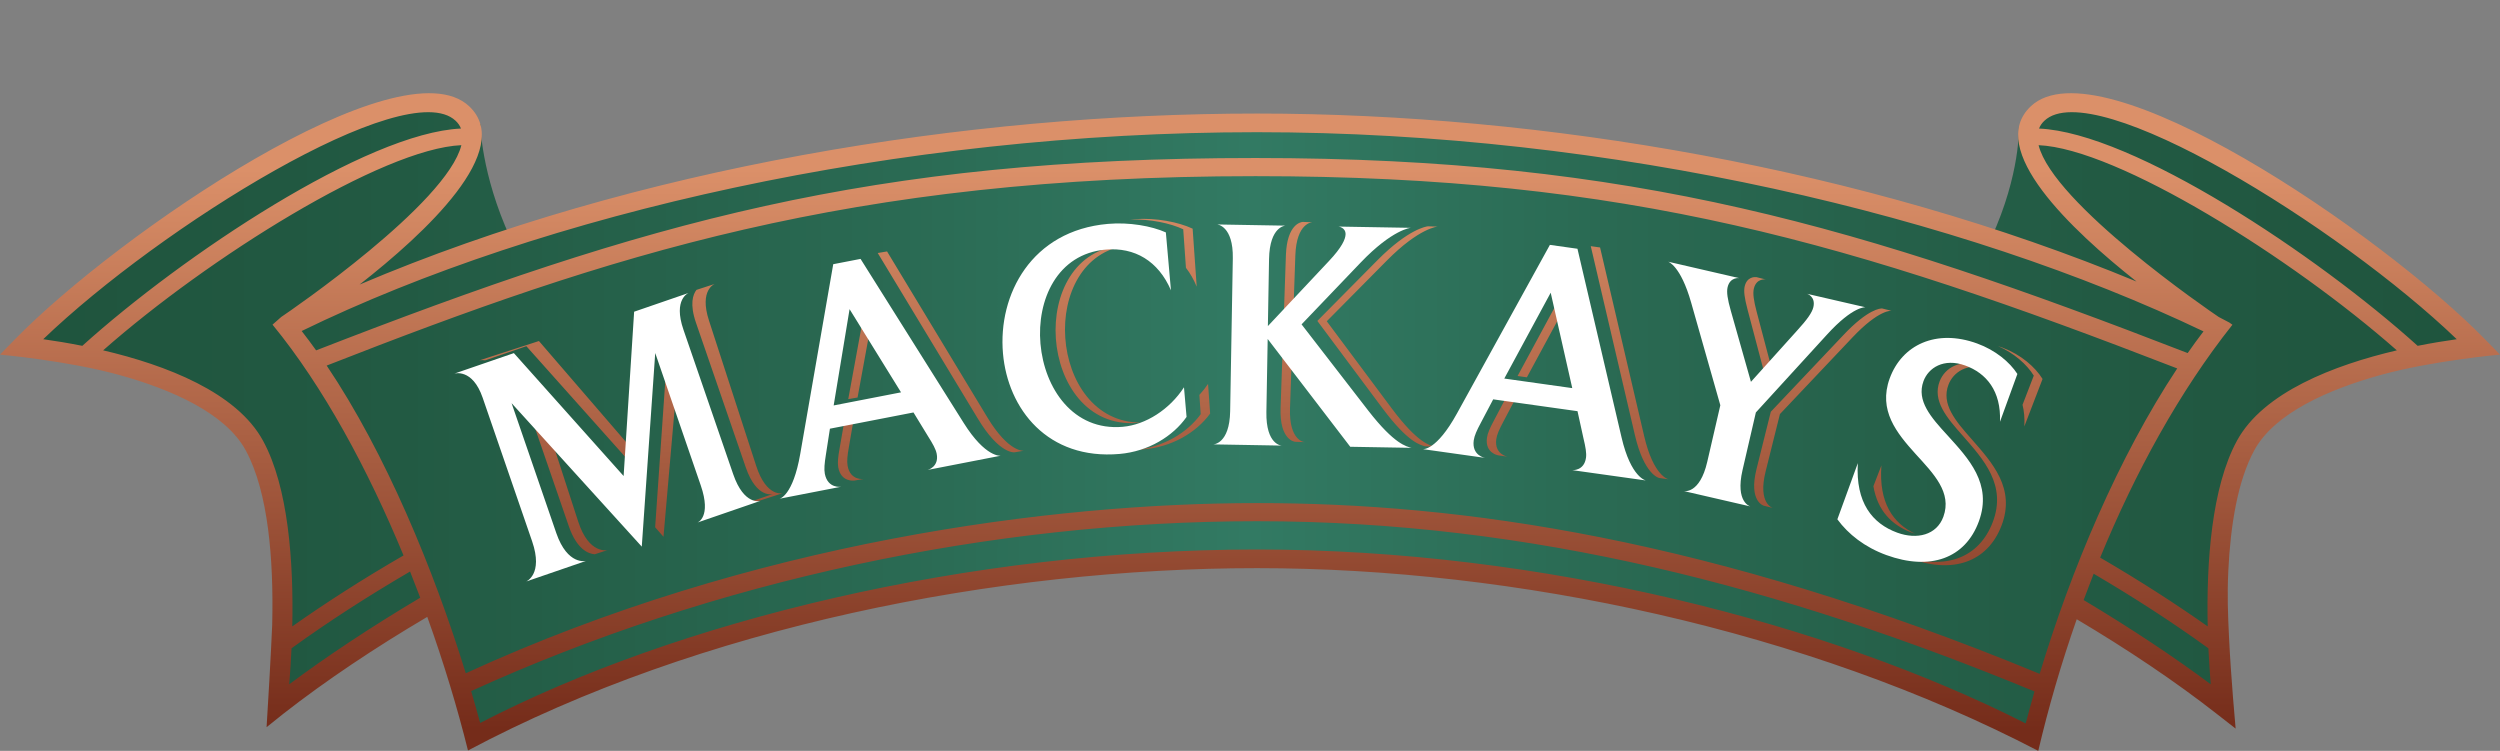
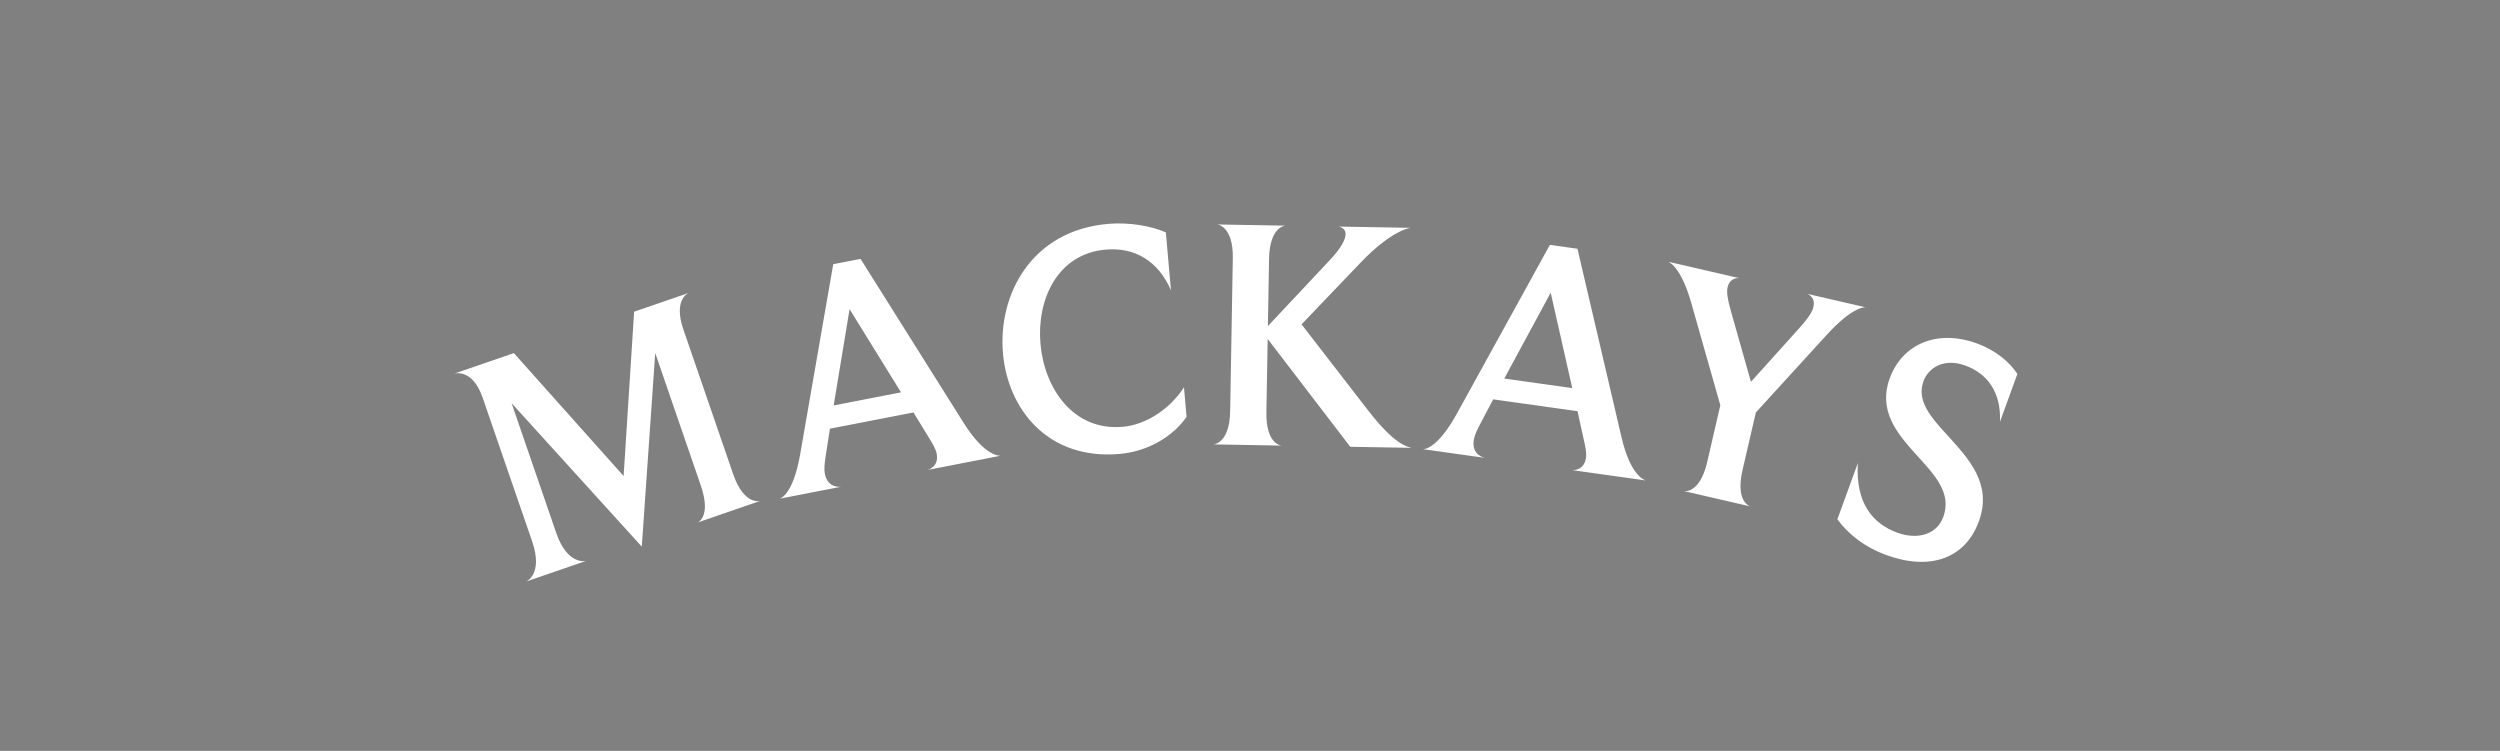
<svg xmlns="http://www.w3.org/2000/svg" version="1.1" id="Layer_1_copy" x="0px" y="0px" width="205px" height="61.572px" viewBox="0 0 205 61.572" enable-background="new 0 0 205 61.572" xml:space="preserve">
  <rect x="0" y="0" width="205" height="61.572" fill="#808080" stroke="none" />
  <linearGradient id="Green_1_" gradientUnits="userSpaceOnUse" x1="1.778" y1="34.432" x2="203.219" y2="34.432">
    <stop offset="0" style="stop-color:#1F543D" />
    <stop offset="0.155" style="stop-color:#225A43" />
    <stop offset="0.357" style="stop-color:#2A6A53" />
    <stop offset="0.5" style="stop-color:#327A63" />
    <stop offset="0.643" style="stop-color:#2A6A53" />
    <stop offset="0.845" style="stop-color:#225A43" />
    <stop offset="1" style="stop-color:#1F543D" />
  </linearGradient>
-   <path id="Green" fill="url(#Green_1_)" d="M167.083,9.307c-0.033,0.032-0.063,0.065-0.093,0.098c-0.496,0.464-1.444,1.05-1.444,1.05  s0.145,3.785-2.251,9.042c-17.68-5.781-38.645-9.42-60.214-9.42c-22.045,0-43.328,3.543-61.233,9.434  c-2.42-5.285-2.457-9.327-2.457-9.327s-0.89-0.323-1.393-0.788c-0.028-0.03-0.054-0.06-0.084-0.088  c-4.929-4.635-27.248,10.02-36.136,19.114c0,0,15.413,1.371,19.078,8.106c3.664,6.737,1.871,21.367,1.871,21.367  c3.471-2.717,7.939-5.726,12.682-8.502c2.295,6.284,3.469,11.014,3.469,11.014c16.073-8.553,40.194-14.581,64.203-14.581  c23.676,0,47.504,6.271,63.535,14.616c0,0,1.079-4.596,3.334-10.835c4.609,2.716,8.938,5.641,12.323,8.288  c0,0-1.797-14.63,1.866-21.367c3.668-6.735,19.079-8.106,19.079-8.106C194.33,19.327,172.013,4.672,167.083,9.307z" />
  <linearGradient id="Copper_Foil_1_" gradientUnits="userSpaceOnUse" x1="102.5" y1="59.8" x2="102.5" y2="13.86">
    <stop offset="0" style="stop-color:#752C1A" />
    <stop offset="1" style="stop-color:#DB9069" />
  </linearGradient>
-   <path id="Copper_Foil" fill="url(#Copper_Foil_1_)" d="M156.688,43.646c-1.57-0.604-2.733-1.778-3.069-3.778l0.658-1.706  c-0.233,3.043,0.945,4.762,2.771,5.605L156.688,43.646z M47.418,42.784l-2.73-8.4l-1.717-1.891l3.671,10.656  c0.666,1.933,1.635,2.265,2.127,2.301l1.051-0.342C49.82,45.108,48.296,45.489,47.418,42.784z M39.27,29.564  c0,0,0.211-0.064,0.516-0.014l3.375-1.163l9,10.081l0.076-1.175l-8.044-9.329L39.27,29.564z M71.564,25.803l-0.563-0.949  l-1.445,7.874l0.764-0.131L71.564,25.803z M97.247,21.96c0.343,0.44,0.641,0.957,0.883,1.548l-0.334-4.757  c-1.154-0.543-2.989-0.904-4.738-0.782L92.694,18c1.62-0.046,3.264,0.3,4.331,0.802L97.247,21.96z M62.012,38.213l-3.876-11.929  c-0.82-2.525,0.478-3.003,0.478-3.003l-1.501,0.488c-0.295,0.376-0.572,1.16-0.043,2.695l4.083,11.86  c0.892,2.587,2.214,2.188,2.214,2.188l-4.082,1.406c-0.144,0.158-0.273,0.203-0.273,0.203l5.175-1.683  C64.187,40.439,62.859,40.815,62.012,38.213z M164.236,28.519l-0.403-0.142c1.333,0.585,2.367,1.505,2.937,2.423l-0.923,2.396  c0.131,0.521,0.187,1.112,0.148,1.774l1.495-3.895C166.876,30.084,165.722,29.09,164.236,28.519z M182.781,52.271  c-0.092-1.922-0.154-3.452-0.061-5.416c0-0.019,0-0.036,0-0.057h0.002c0.183-3.784,0.781-7.396,2.134-9.881  c1.652-3.036,6.088-4.996,10.414-6.185c4.237-1.165,9.729-1.654,9.729-1.654l-1.198-1.226c-8.564-8.762-31.634-24.443-37.274-19.138  c-3.715,3.492,3.31,10.135,8.671,14.373c-22.349-9.265-48.644-13.776-72.117-13.776c-23.817,0-50.94,4.391-73.596,14.024  c5.395-4.223,12.772-11.061,8.987-14.621C32.83,3.41,9.76,19.091,1.196,27.853L0,29.079c0,0,5.491,0.49,9.727,1.654  c4.327,1.189,8.763,3.148,10.417,6.185c1.872,3.439,2.301,9.03,2.177,14.258l0.002-0.001c0,0-0.111,2.794-0.463,8.455l1.366-1.095  c3.513-2.747,7.586-5.462,11.81-7.951c1.348,3.744,2.471,7.466,3.339,10.956c19.04-10.132,43.39-14.952,64.707-14.952  c21.238,0,45.075,5.105,64.056,14.984c0.825-3.526,1.882-7.167,3.154-10.794c4.108,2.437,8.061,5.081,11.479,7.757l1.551,1.21  C183.321,59.745,182.938,55.567,182.781,52.271z M167.642,9.9c4.042-3.802,24.213,8.693,33.811,17.916  c-0.974,0.136-2.062,0.315-3.205,0.542c-8.253-7.445-23.325-17.475-31.048-17.817C167.292,10.307,167.437,10.092,167.642,9.9z   M103.081,10.84c29.148,0,57.888,6.899,77.606,16.334c-0.44,0.576-0.874,1.169-1.297,1.778  c-26.726-10.353-45.387-15.995-76.435-15.995c-31.649,0-49.93,5.235-77.033,15.773c-0.388-0.545-0.785-1.074-1.185-1.587  C44.505,17.512,73.562,10.84,103.081,10.84z M3.544,27.815C13.146,18.593,33.317,6.098,37.357,9.9  c0.206,0.192,0.352,0.407,0.444,0.641C30.076,10.883,15.002,20.913,6.75,28.358C5.606,28.13,4.521,27.952,3.544,27.815z   M21.569,36.14c-2.157-3.968-7.946-6.201-13.111-7.412c8.608-7.59,22.916-16.546,29.375-16.824  c-1.193,4.796-14.021,13.59-14.773,14.088l-0.713,0.629c4.163,5.076,7.825,11.867,10.743,18.925  c-3.322,1.917-6.458,3.938-9.123,5.818C24.082,46.078,23.644,39.946,21.569,36.14z M23.717,56.112  c0.075-0.914,0.141-1.906,0.188-2.951c3.011-2.183,6.326-4.314,9.721-6.296c0.285,0.715,0.564,1.431,0.833,2.147  C30.468,51.379,26.684,53.893,23.717,56.112z M166.109,59.322c-16.127-8.184-39.655-14.263-63.028-14.263  c-23.695,0-47.518,5.844-63.707,14.223c-0.233-0.854-0.479-1.727-0.74-2.613c19.867-9.065,42.738-13.93,64.443-13.93  c22.483,0,43.144,5.452,63.75,13.96C166.571,57.583,166.334,58.46,166.109,59.322z M167.252,55.255  c-27.042-11.17-47.542-14.002-64.175-14.002c-16.798,0-41.363,3.155-64.883,13.954c-2.627-8.5-6.56-18.023-11.406-25.23  c23.126-9.053,42.82-15.532,76.168-15.532c30.521,0,49.046,5.484,75.576,15.767C173.703,37.507,169.819,46.741,167.252,55.255z   M170.858,49.203c0.267-0.721,0.54-1.44,0.822-2.157c3.29,1.931,6.491,4,9.409,6.115c0.05,1.045,0.116,2.037,0.191,2.951  C178.395,53.953,174.733,51.514,170.858,49.203z M181.032,51.365c-2.585-1.823-5.609-3.776-8.819-5.641  c2.852-6.939,6.49-13.609,10.846-19.095l-0.249-0.177l-0.874-0.459c-0.747-0.498-13.58-9.292-14.772-14.088  c6.462,0.277,20.768,9.234,29.376,16.824c-5.163,1.21-10.953,3.444-13.111,7.412C181.357,39.946,180.914,46.078,181.032,51.365z   M161.671,36.009c1.68,1.921,3.626,4.032,2.454,7.093c-1.166,3.035-4.071,4.009-7.639,2.64l-0.32-0.129  c3.386,1.146,6.114,0.134,7.235-2.786c1.175-3.06-0.773-5.171-2.451-7.093c-1.33-1.497-2.509-2.877-1.897-4.471  c0.419-1.087,1.697-1.902,3.459-1.227l0.36,0.155c-1.572-0.44-2.707,0.335-3.094,1.347  C159.164,33.131,160.344,34.512,161.671,36.009z M53.722,43.234l0.684,0.783l1.158-13.287l-0.811-2.352L53.722,43.234z M69.981,34.5  l6.115-1.082l-6.876,1.213l-0.376,2.156c-0.122,0.682-0.173,1.159-0.107,1.531c0.221,1.255,1.325,1.088,1.325,1.088l0.763-0.131  c0,0-1.103,0.167-1.323-1.087c-0.066-0.374-0.015-0.85,0.107-1.532L69.981,34.5z M124.441,30.832l0.763,0.108l3.286-6.076  l-0.245-1.075L124.441,30.832z M123.273,34.581l1.021-1.936l-0.766-0.108l-1.021,1.936c-0.329,0.611-0.525,1.048-0.576,1.423  c-0.178,1.262,0.923,1.443,0.923,1.443l0.766,0.109c0,0-1.102-0.183-0.924-1.444C122.749,35.629,122.946,35.192,123.273,34.581z   M117.884,18.584l-0.783-0.028c-0.14,0.014-1.61,0.216-4.15,2.781l-4.929,4.979l5.354,7.18c2.106,2.812,3.083,2.981,3.477,3.103  l0.774,0.028c-0.394-0.121-1.372-0.291-3.479-3.103l-5.353-7.18l4.927-4.978C116.394,18.667,117.884,18.584,117.884,18.584z   M155.101,25.485l-0.766-0.191c-0.133-0.006-1.146,0.026-3.186,2.191l-5.943,6.279l-1.174,4.706  c-0.661,2.655,0.594,2.997,0.594,2.997l0.749,0.188c0,0-1.257-0.34-0.594-2.996l1.173-4.705l5.943-6.28  C154.095,25.347,155.101,25.485,155.101,25.485z M145.394,30.663l-1.344-5.084c-0.254-0.957-0.329-1.535-0.231-1.928  c0.216-0.868,0.977-0.734,0.977-0.734l-0.77-0.192c-0.129-0.015-0.764-0.043-0.957,0.737c-0.1,0.394-0.022,0.971,0.231,1.927  l1.548,5.86L145.394,30.663z M134.823,35.766l-3.617-15.474l-0.763-0.107l3.614,15.473c0.768,3.309,1.997,3.537,1.997,3.537  l0.766,0.107C136.82,39.302,135.593,39.075,134.823,35.766z M80.958,34.215l-8.22-13.598l-0.764,0.13l8.22,13.599  c1.754,2.909,2.993,2.746,2.993,2.746l0.761-0.131C83.949,36.96,82.71,37.124,80.958,34.215z M87.353,27.71  c-0.248-3.509,1.399-7.127,5.12-7.599l-0.412,0.016c-3.974,0.277-5.734,4.012-5.481,7.634c0.256,3.648,2.552,7.208,6.631,6.923  l0.337-0.035C89.743,34.661,87.597,31.227,87.353,27.71z M98.348,32.382l0.11,1.583c-1.091,1.504-3.008,2.668-5.23,2.913  l0.459-0.023c2.357-0.165,4.401-1.368,5.544-2.941l-0.17-2.432C98.845,31.801,98.607,32.102,98.348,32.382z M105.781,33.477  l0.173-5.013l-0.738-1l-0.209,5.984c-0.095,2.708,1.206,2.78,1.206,2.78l0.773,0.028C106.986,36.257,105.686,36.185,105.781,33.477z   M105.445,20.913l-0.191,5.496l0.803-0.825l0.161-4.643c0.095-2.708,1.398-2.716,1.398-2.716l-0.79-0.028  C106.682,18.208,105.536,18.376,105.445,20.913z M182.723,46.799h-0.002c0,0.021,0,0.038,0,0.057" />
  <path id="Mackays_White" fill="#FFFFFF" d="M57.193,42.848c0,0,1.169-0.431,0.27-3.043l-3.735-10.857l-1.103,15.875L41.95,33.06  l3.666,10.652c0.928,2.689,2.444,2.282,2.444,2.282l-4.92,1.692c0,0,1.429-0.578,0.496-3.292l-4.057-11.779  c-0.846-2.458-2.336-1.975-2.336-1.975l4.895-1.685l8.999,10.078l0.862-13.473l4.467-1.538c0,0-1.286,0.5-0.424,3.01l4.082,11.856  c0.892,2.586,2.214,2.188,2.214,2.188L57.193,42.848z M76.067,38.535c0,0,0.954-0.24,0.741-1.331  c-0.072-0.373-0.322-0.819-0.712-1.434l-1.19-1.948l-6.852,1.331l-0.335,2.163c-0.109,0.683-0.154,1.16-0.083,1.533  c0.245,1.249,1.343,1.063,1.343,1.063l-5.053,0.983c0,0,1.094-0.214,1.693-3.668l2.707-15.563l2.24-0.434l8.454,13.446  c1.805,2.877,3.04,2.693,3.04,2.693L76.067,38.535z M69.665,25.351l-1.304,7.895l5.523-1.074L69.665,25.351z M97.298,34.188  l-0.212-2.429c-1.174,1.816-3.142,3.075-5.019,3.239c-4.073,0.356-6.43-3.162-6.749-6.804c-0.316-3.615,1.38-7.379,5.344-7.727  c2.38-0.208,4.318,0.928,5.356,3.338L95.6,19.058c-1.164-0.524-3.005-0.852-4.75-0.699c-6.266,0.548-9.029,5.792-8.606,10.621  c0.398,4.56,3.668,8.759,9.565,8.243C94.162,37.017,96.185,35.779,97.298,34.188z M115.737,36.723  c-0.396-0.115-1.375-0.268-3.53-3.041l-5.479-7.084l4.841-5.062c2.622-2.743,4.112-2.854,4.112-2.854l-5.943-0.103  c0.024,0,0.607,0.064,0.599,0.633c-0.009,0.406-0.31,1.078-1.366,2.197l-5.005,5.331l0.096-5.497  c0.048-2.708,1.351-2.739,1.351-2.739l-5.601-0.098c0,0,1.327,0.104,1.279,2.785l-0.218,12.537c-0.048,2.68-1.376,2.711-1.376,2.711  l5.599,0.099c0,0-1.299-0.051-1.252-2.758l0.106-5.985l6.771,8.84L115.737,36.723z M128.917,38.551c0,0,0.981,0.084,1.135-1.017  c0.053-0.375-0.036-0.88-0.207-1.588l-0.489-2.229l-6.914-0.971l-1.019,1.935c-0.329,0.61-0.522,1.047-0.576,1.422  c-0.178,1.261,0.921,1.443,0.921,1.443l-5.096-0.717c0,0,1.101,0.156,2.794-2.916l7.625-13.833l2.26,0.318l3.615,15.467  c0.77,3.308,1.997,3.534,1.997,3.534L128.917,38.551z M127.157,24.001l-3.806,7.04l5.574,0.784L127.157,24.001z M152.97,25.197  l-4.787-1.104c0,0,0.714,0.219,0.514,1.09c-0.104,0.449-0.51,1.022-1.348,1.939l-3.772,4.188l-1.651-5.828  c-0.271-0.952-0.355-1.528-0.265-1.924c0.203-0.87,0.964-0.75,0.964-0.75l-5.842-1.349c0,0,1.021,0.292,1.891,3.355l2.392,8.417  l-1.074,4.645c-0.614,2.665-1.915,2.394-1.915,2.394l5.456,1.259c0,0-1.261-0.319-0.646-2.983l1.093-4.724l5.83-6.381  C151.962,25.076,152.97,25.197,152.97,25.197z M162.27,42.745c1.121-3.079-0.863-5.155-2.576-7.047  c-1.356-1.474-2.556-2.833-1.971-4.436c0.396-1.094,1.662-1.931,3.433-1.287c1.72,0.626,2.945,2.081,2.843,4.608l1.426-3.919  c-0.632-0.979-1.804-1.953-3.301-2.498c-3.366-1.226-6.169,0.117-7.17,2.865c-0.954,2.622,0.574,4.474,2.122,6.192  c1.495,1.638,3.001,3.166,2.28,5.151c-0.549,1.502-2.162,1.895-3.781,1.305c-2.044-0.745-3.426-2.458-3.234-5.702l-1.677,4.606  c0.885,1.215,2.246,2.288,4.017,2.932C158.272,46.823,161.157,45.798,162.27,42.745z" />
</svg>